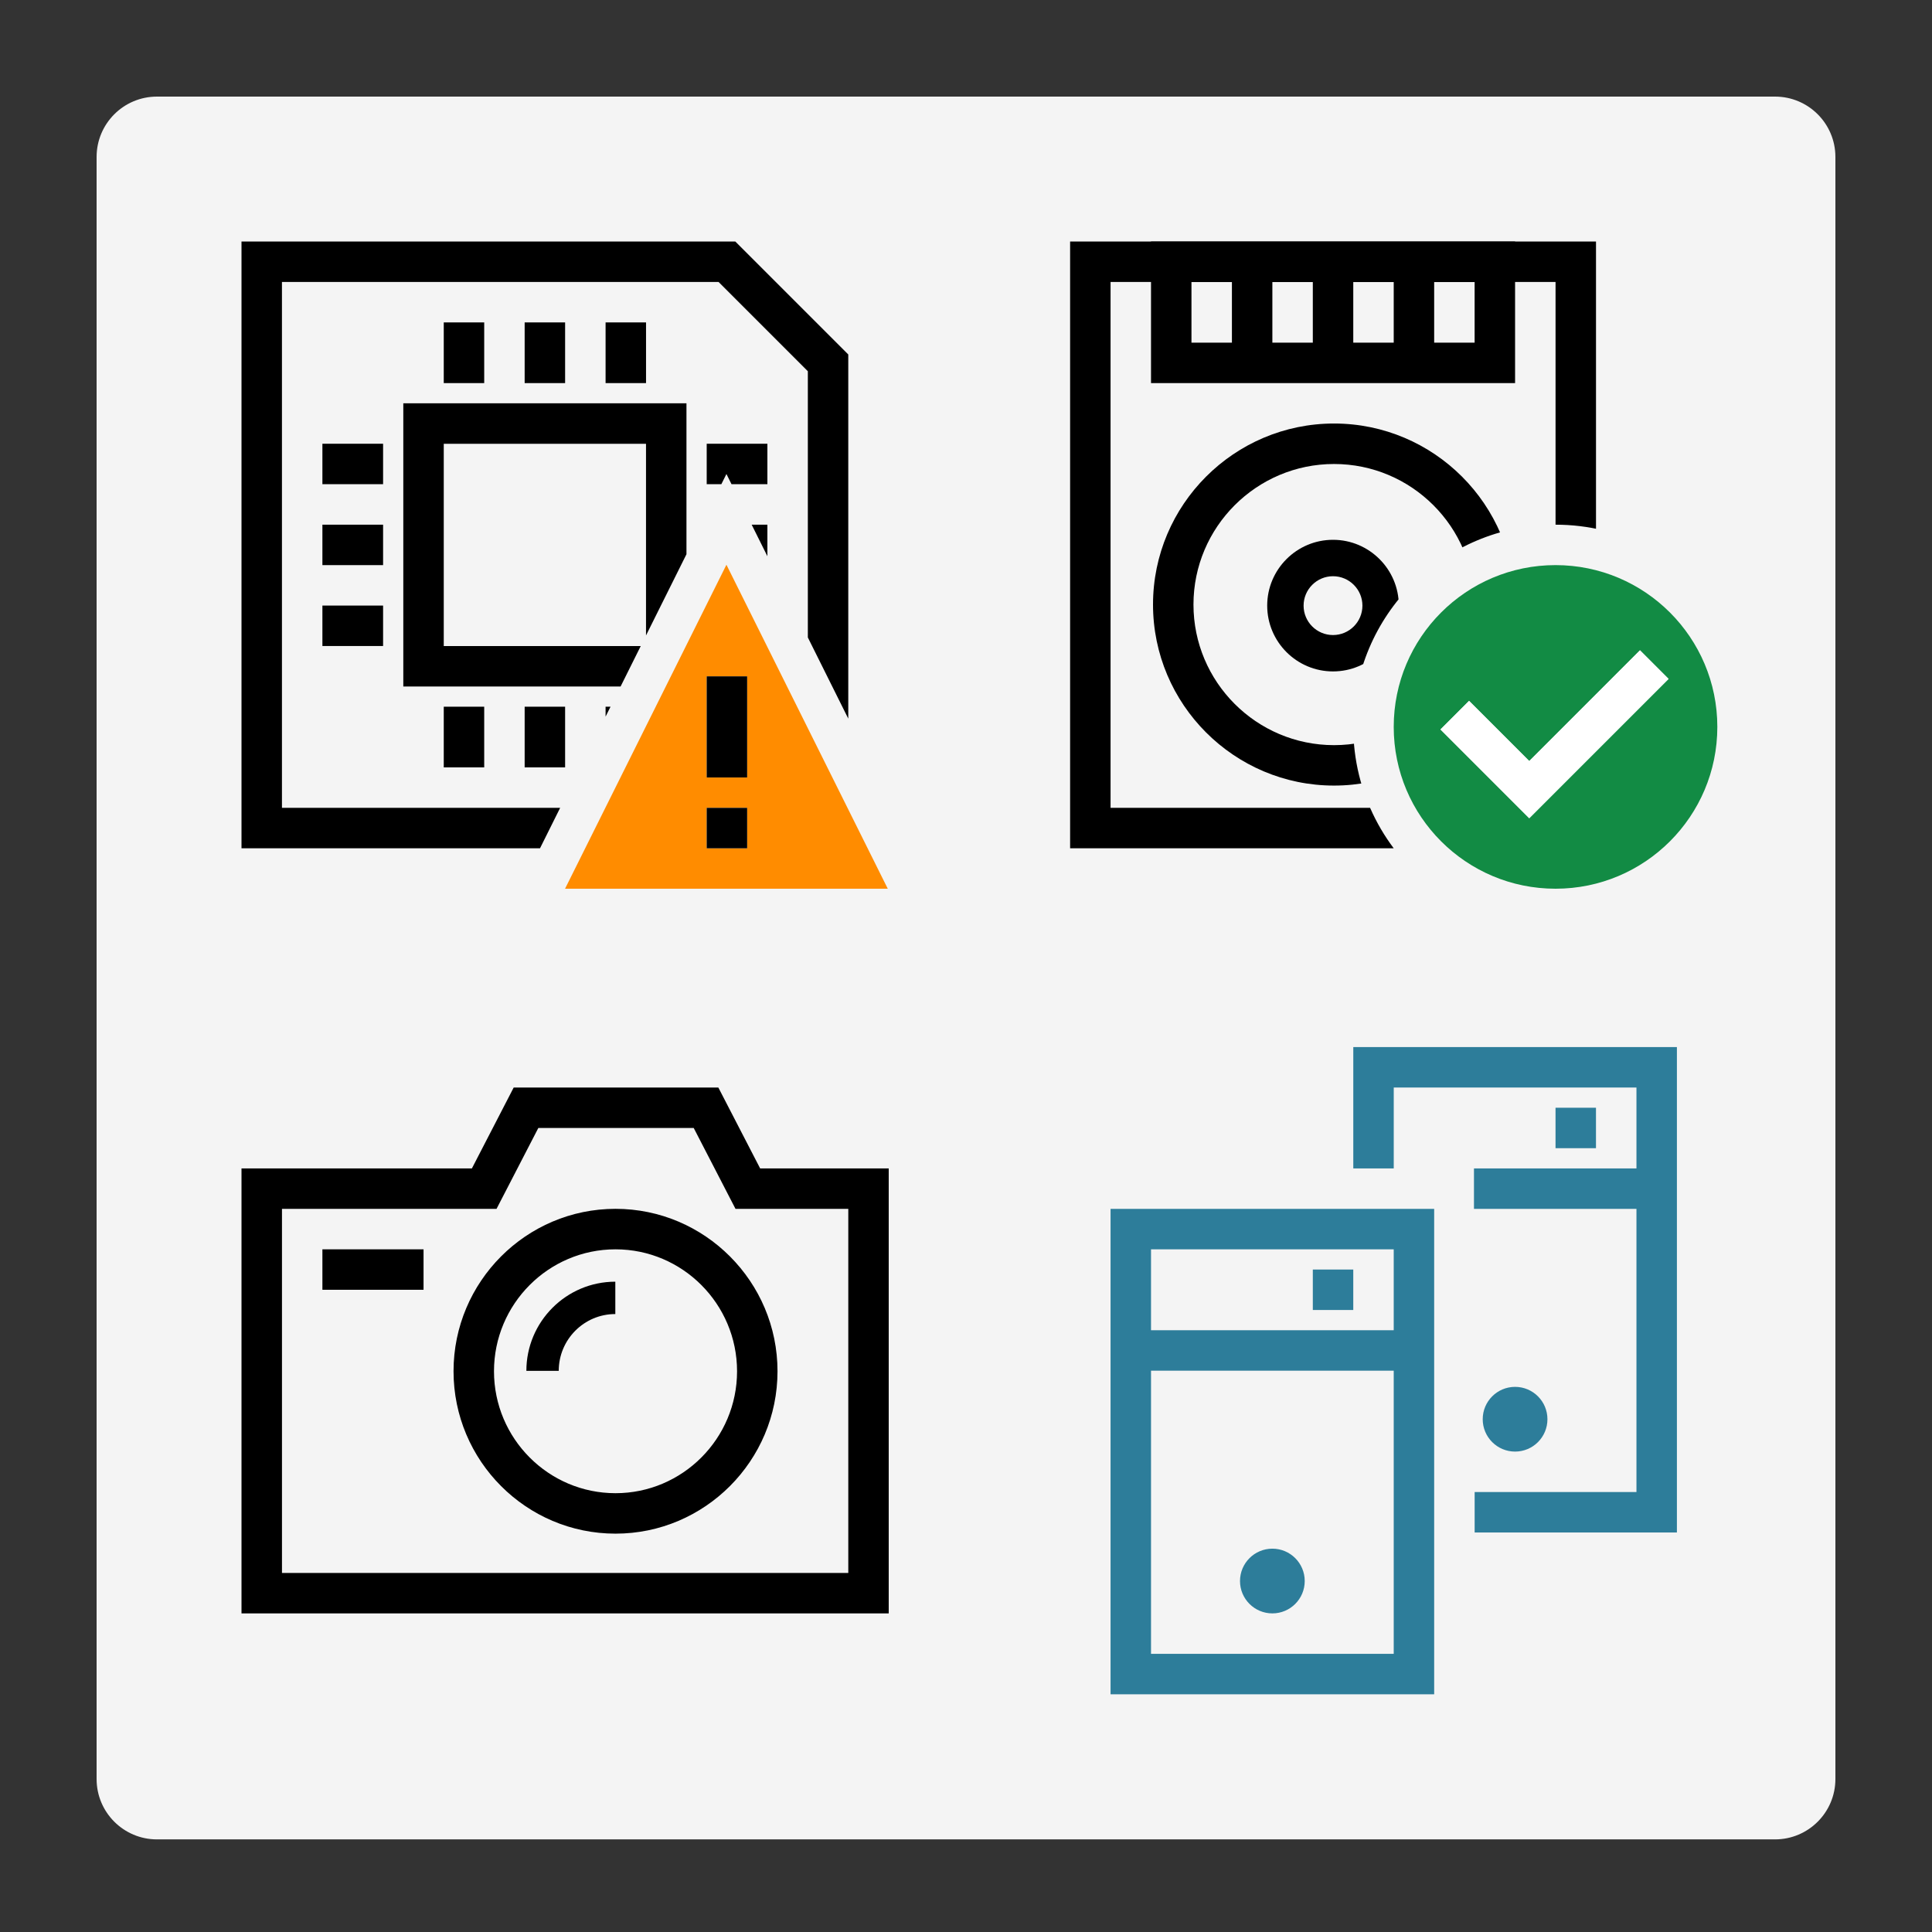
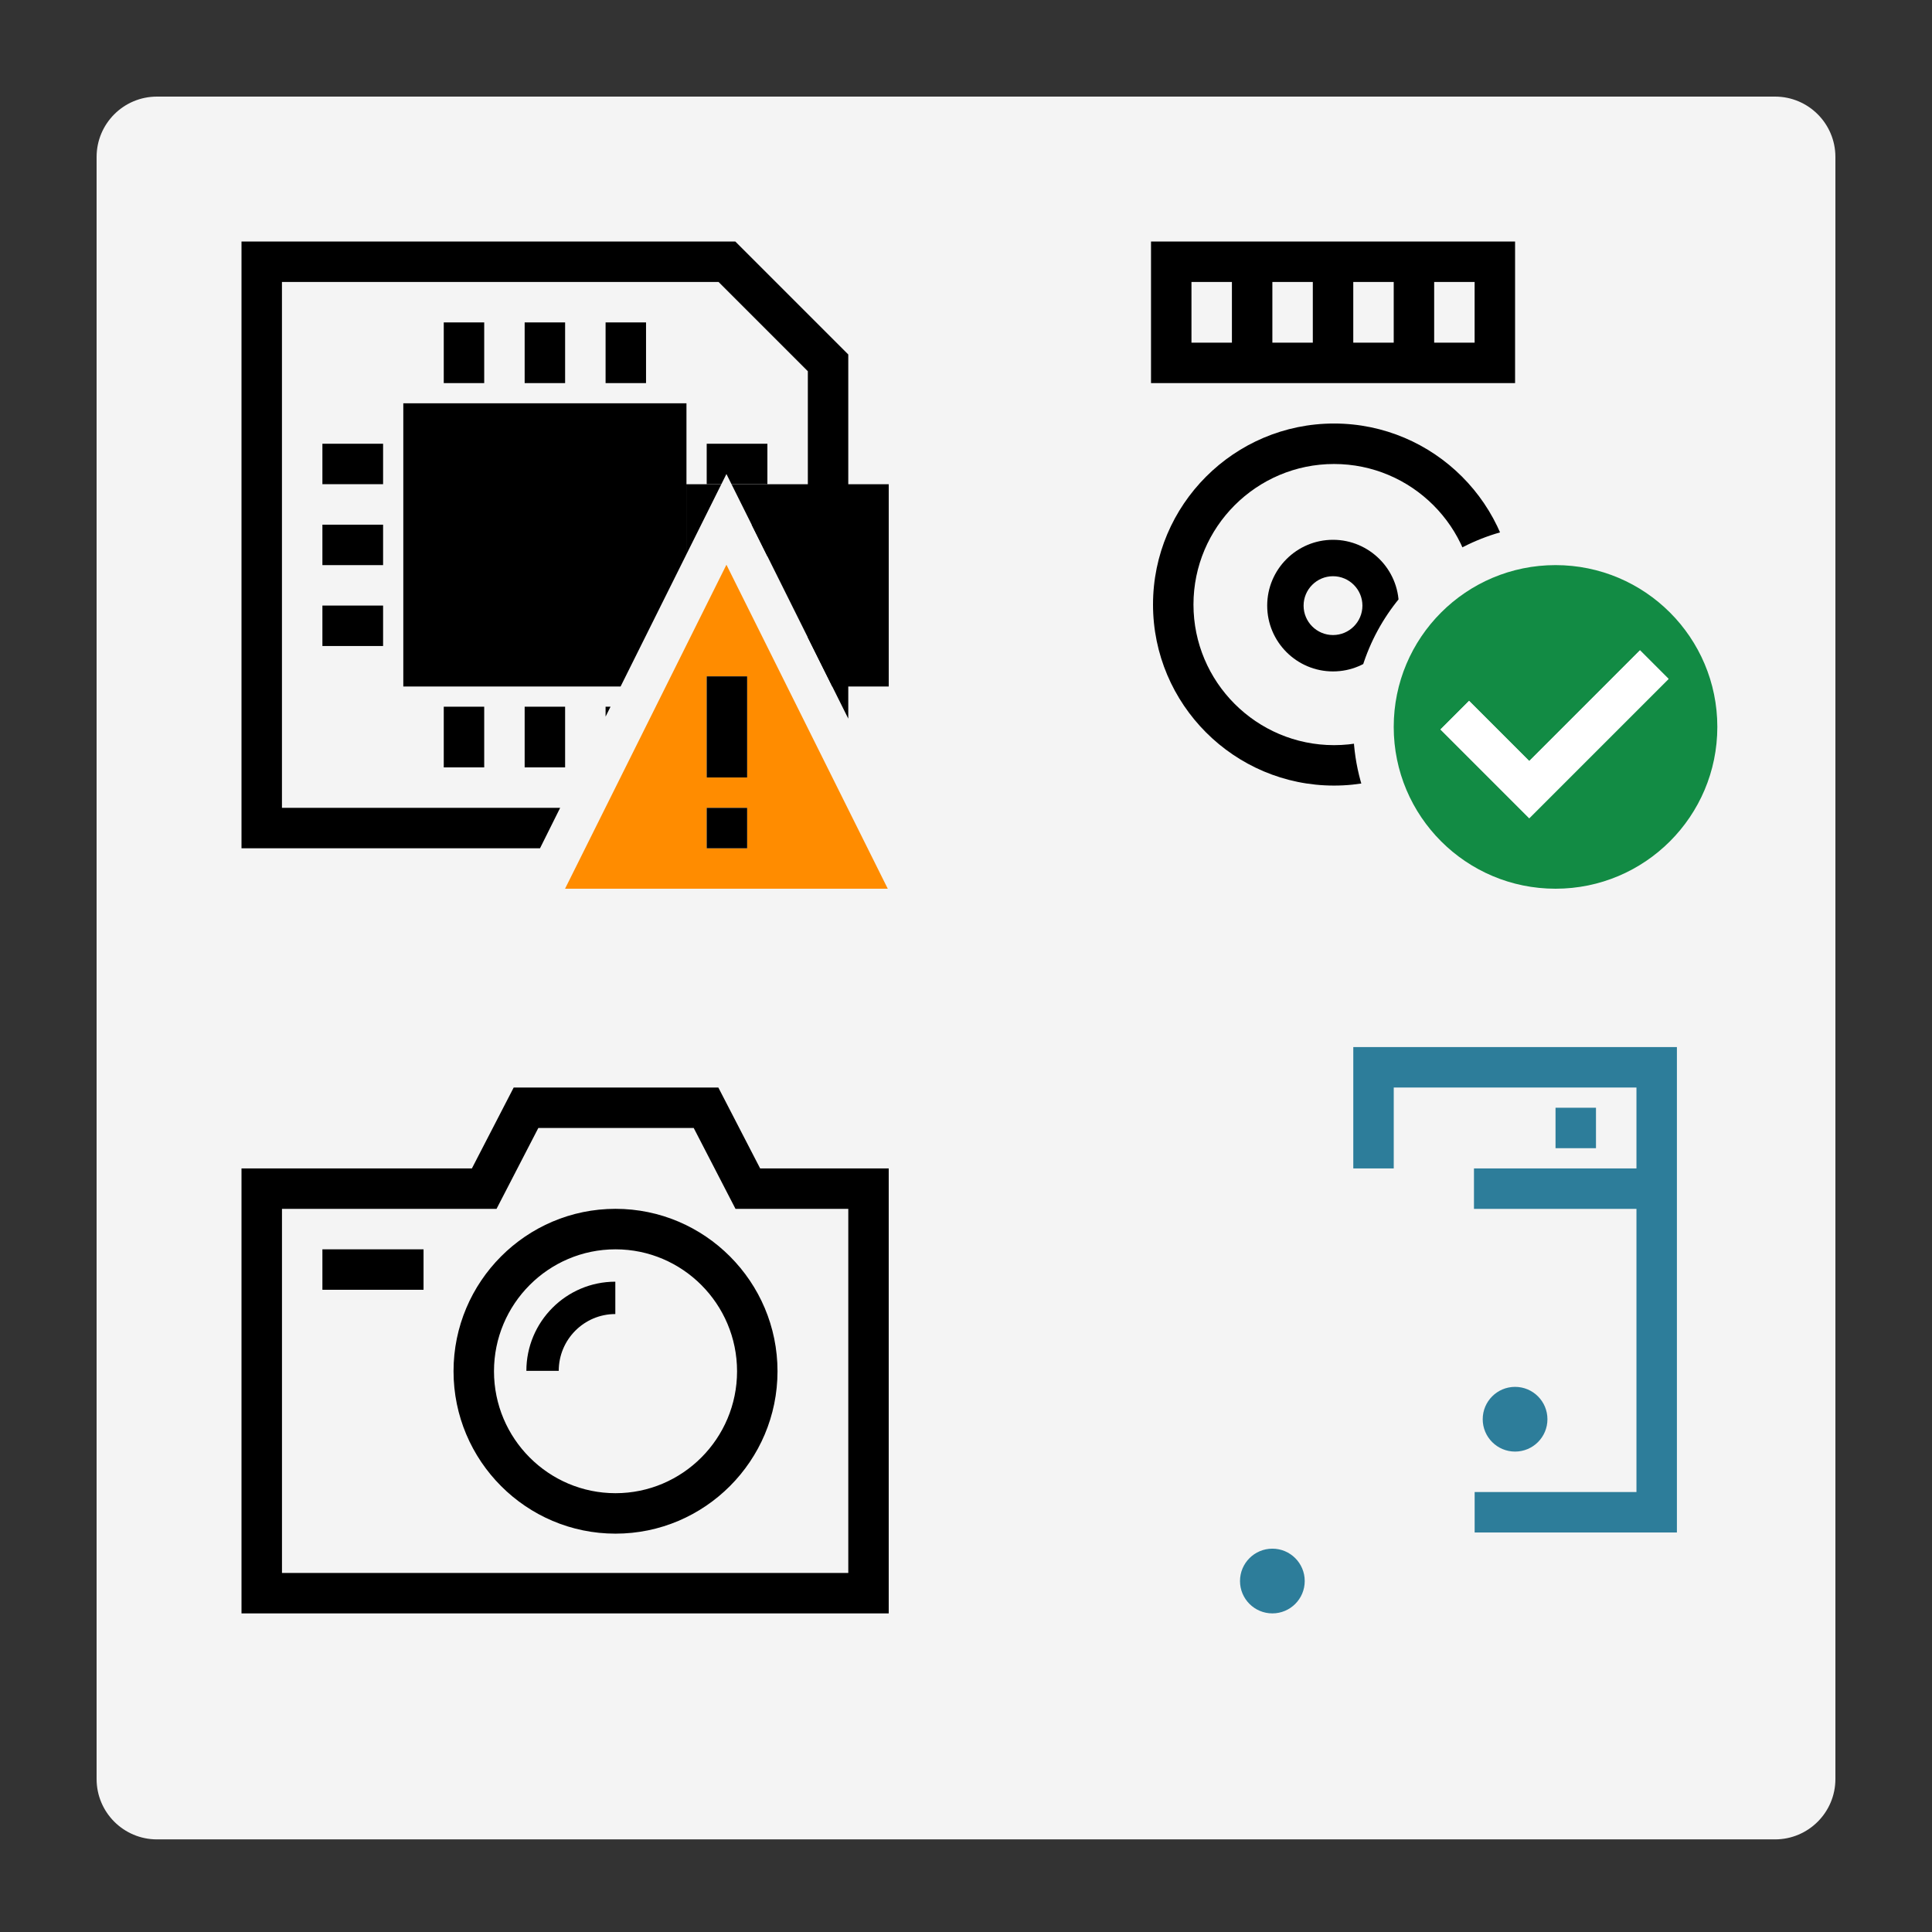
<svg xmlns="http://www.w3.org/2000/svg" xmlns:xlink="http://www.w3.org/1999/xlink" version="1.1" id="Layer_1" x="0px" y="0px" viewBox="0 0 80 80" enable-background="new 0 0 80 80" xml:space="preserve">
  <rect x="0" y="0" width="80" height="80" fill="#333333" stroke="none" />
  <path fill="#F4F4F4" d="M73.5,76.165h-67c-1.381,0-2.5-1.119-2.5-2.5V6.5C4,5.119,5.119,4,6.5,4h67C74.881,4,76,5.119,76,6.5v67.165  C76,75.045,74.881,76.165,73.5,76.165z" />
  <g id="main">
    <g>
      <defs>
        <polygon id="SVGID_3_" points="21.526,36.801 10,36.801 10,10 36.801,10 36.801,33.122 30.08,19.627    " />
      </defs>
      <clipPath id="SVGID_2_">
        <use xlink:href="#SVGID_3_" overflow="visible" />
      </clipPath>
      <g id="icon" clip-path="url(#SVGID_2_)">
        <path d="M35.126,35.126H10V10h20.447l4.678,4.678V35.126z M11.675,33.451h21.776V15.372l-3.697-3.697H11.675V33.451z" />
        <path d="M20.05,13.35h-1.675v2.513h1.675V13.35z M23.4,13.35h-1.675v2.513H23.4V13.35z M26.751,13.35h-1.675v2.513h1.675V13.35z      M15.863,18.375H13.35v1.675h2.513V18.375z M15.863,21.725H13.35V23.4h2.513V21.725z M15.863,25.075H13.35v1.675h2.513V25.075z      M20.05,29.263h-1.675v2.513h1.675V29.263z M23.4,29.263h-1.675v2.513H23.4V29.263z M26.751,29.263h-1.675v2.513h1.675V29.263z      M31.776,25.075h-2.513v1.675h2.513V25.075z M31.776,21.725h-2.513V23.4h2.513V21.725z M31.776,18.375h-2.513v1.675h2.513V18.375     z" />
-         <path d="M28.426,28.426H16.7V16.7h11.725V28.426z M18.375,26.751h8.375v-8.375h-8.375V26.751z" />
+         <path d="M28.426,28.426H16.7V16.7h11.725V28.426z h8.375v-8.375h-8.375V26.751z" />
      </g>
    </g>
    <g id="overlay">
      <path fill="#FF8C00" d="M30.08,23.385l-6.683,13.416h13.364L30.08,23.385z M30.938,35.126h-1.675v-1.675h1.675V35.126z     M29.263,32.194v-4.188h1.675v4.188H29.263z" />
      <path d="M30.938,35.126h-1.675v-1.675h1.675V35.126z M30.938,32.194h-1.675v-4.188h1.675V32.194z" />
    </g>
  </g>
  <g id="icon_2_">
    <circle fill="#2D7D9A" cx="52.686" cy="65.467" r="1.34" />
-     <path fill="#2D7D9A" d="M59.386,70.157h-13.4V50.057h13.4V70.157z M47.661,68.482h10.05V56.757h-10.05V68.482z M47.661,55.082   h10.05v-3.35h-10.05V55.082z M56.036,54.244h-1.675v-1.675h1.675V54.244z" />
    <circle fill="#2D7D9A" cx="62.736" cy="58.767" r="1.34" />
    <path fill="#2D7D9A" d="M69.437,63.457h-8.375v-1.675h6.7V50.057h-6.728v-1.675h6.728v-3.35h-10.05v3.35h-1.675v-5.025h13.4V63.457   z M66.086,47.544h-1.675v-1.675h1.675V47.544z" />
  </g>
  <g id="icon_3_">
    <path d="M25.487,63.505c-3.699,0-6.707-3.017-6.707-6.725s3.009-6.725,6.707-6.725s6.708,3.018,6.708,6.725   S29.185,63.505,25.487,63.505z M25.487,51.732c-2.775,0-5.032,2.265-5.032,5.049c0,2.784,2.257,5.049,5.032,5.049   s5.033-2.265,5.033-5.049C30.519,53.996,28.262,51.732,25.487,51.732z" />
    <path d="M23.136,56.763h-1.34c0-2.035,1.652-3.691,3.683-3.691v1.34C24.186,54.412,23.136,55.466,23.136,56.763z" />
    <rect x="13.35" y="51.732" width="4.188" height="1.675" />
    <path d="M36.801,66.807H10V48.382h9.54l1.731-3.35h8.474l1.731,3.35h5.324V66.807z M11.675,65.132h23.451V50.057h-4.67l-1.731-3.35   h-6.434l-1.731,3.35h-8.884V65.132z" />
  </g>
  <g id="main_1_">
    <g>
      <defs>
        <path id="SVGID_1_" d="M56.036,30.101c0-4.626,3.75-8.375,8.375-8.375c2.74,0,5.173,1.316,6.7,3.349V10H44.311v26.801h15.075     C57.352,35.273,56.036,32.84,56.036,30.101z" />
      </defs>
      <clipPath id="SVGID_4_">
        <use xlink:href="#SVGID_1_" overflow="visible" />
      </clipPath>
      <g id="icon_8_" clip-path="url(#SVGID_4_)">
-         <path d="M66.086,35.126H44.311V10h21.776V35.126z M45.986,33.451h18.426V11.675H45.986V33.451z" />
        <path d="M62.736,15.863H47.661V10h15.075V15.863z M59.386,14.188h1.675v-2.513h-1.675V14.188z M56.036,14.188h1.675v-2.513     h-1.675V14.188z M52.686,14.188h1.675v-2.513h-1.675V14.188z M49.336,14.188h1.675v-2.513h-1.675V14.188z" />
        <path d="M55.24,32.529c-4.133,0-7.496-3.363-7.496-7.496s3.363-7.496,7.496-7.496s7.496,3.363,7.496,7.496     S59.374,32.529,55.24,32.529z M55.24,19.213c-3.209,0-5.821,2.611-5.821,5.821s2.611,5.821,5.821,5.821s5.821-2.611,5.821-5.821     S58.45,19.213,55.24,19.213z" />
        <path d="M55.197,27.802c-1.503,0-2.725-1.223-2.725-2.725c0-1.503,1.223-2.725,2.725-2.725s2.725,1.223,2.725,2.725     C57.922,26.58,56.699,27.802,55.197,27.802z M55.197,23.86c-0.671,0-1.218,0.546-1.218,1.218c0,0.672,0.546,1.218,1.218,1.218     c0.672,0,1.218-0.546,1.218-1.218C56.415,24.406,55.868,23.86,55.197,23.86z" />
      </g>
    </g>
    <g id="overlay_1_">
      <path fill="#128B44" d="M64.411,23.4c-3.7,0-6.7,3-6.7,6.7s3,6.7,6.7,6.7c3.7,0,6.7-3,6.7-6.7S68.112,23.4,64.411,23.4z     M63.323,33.881l-3.676-3.676l1.184-1.184l2.492,2.492l4.585-4.585l1.184,1.184L63.323,33.881z" />
      <polygon fill="#FFFFFF" points="69.092,28.112 67.908,26.927 63.323,31.513 60.831,29.021 59.647,30.205 63.323,33.881   " />
    </g>
  </g>
</svg>